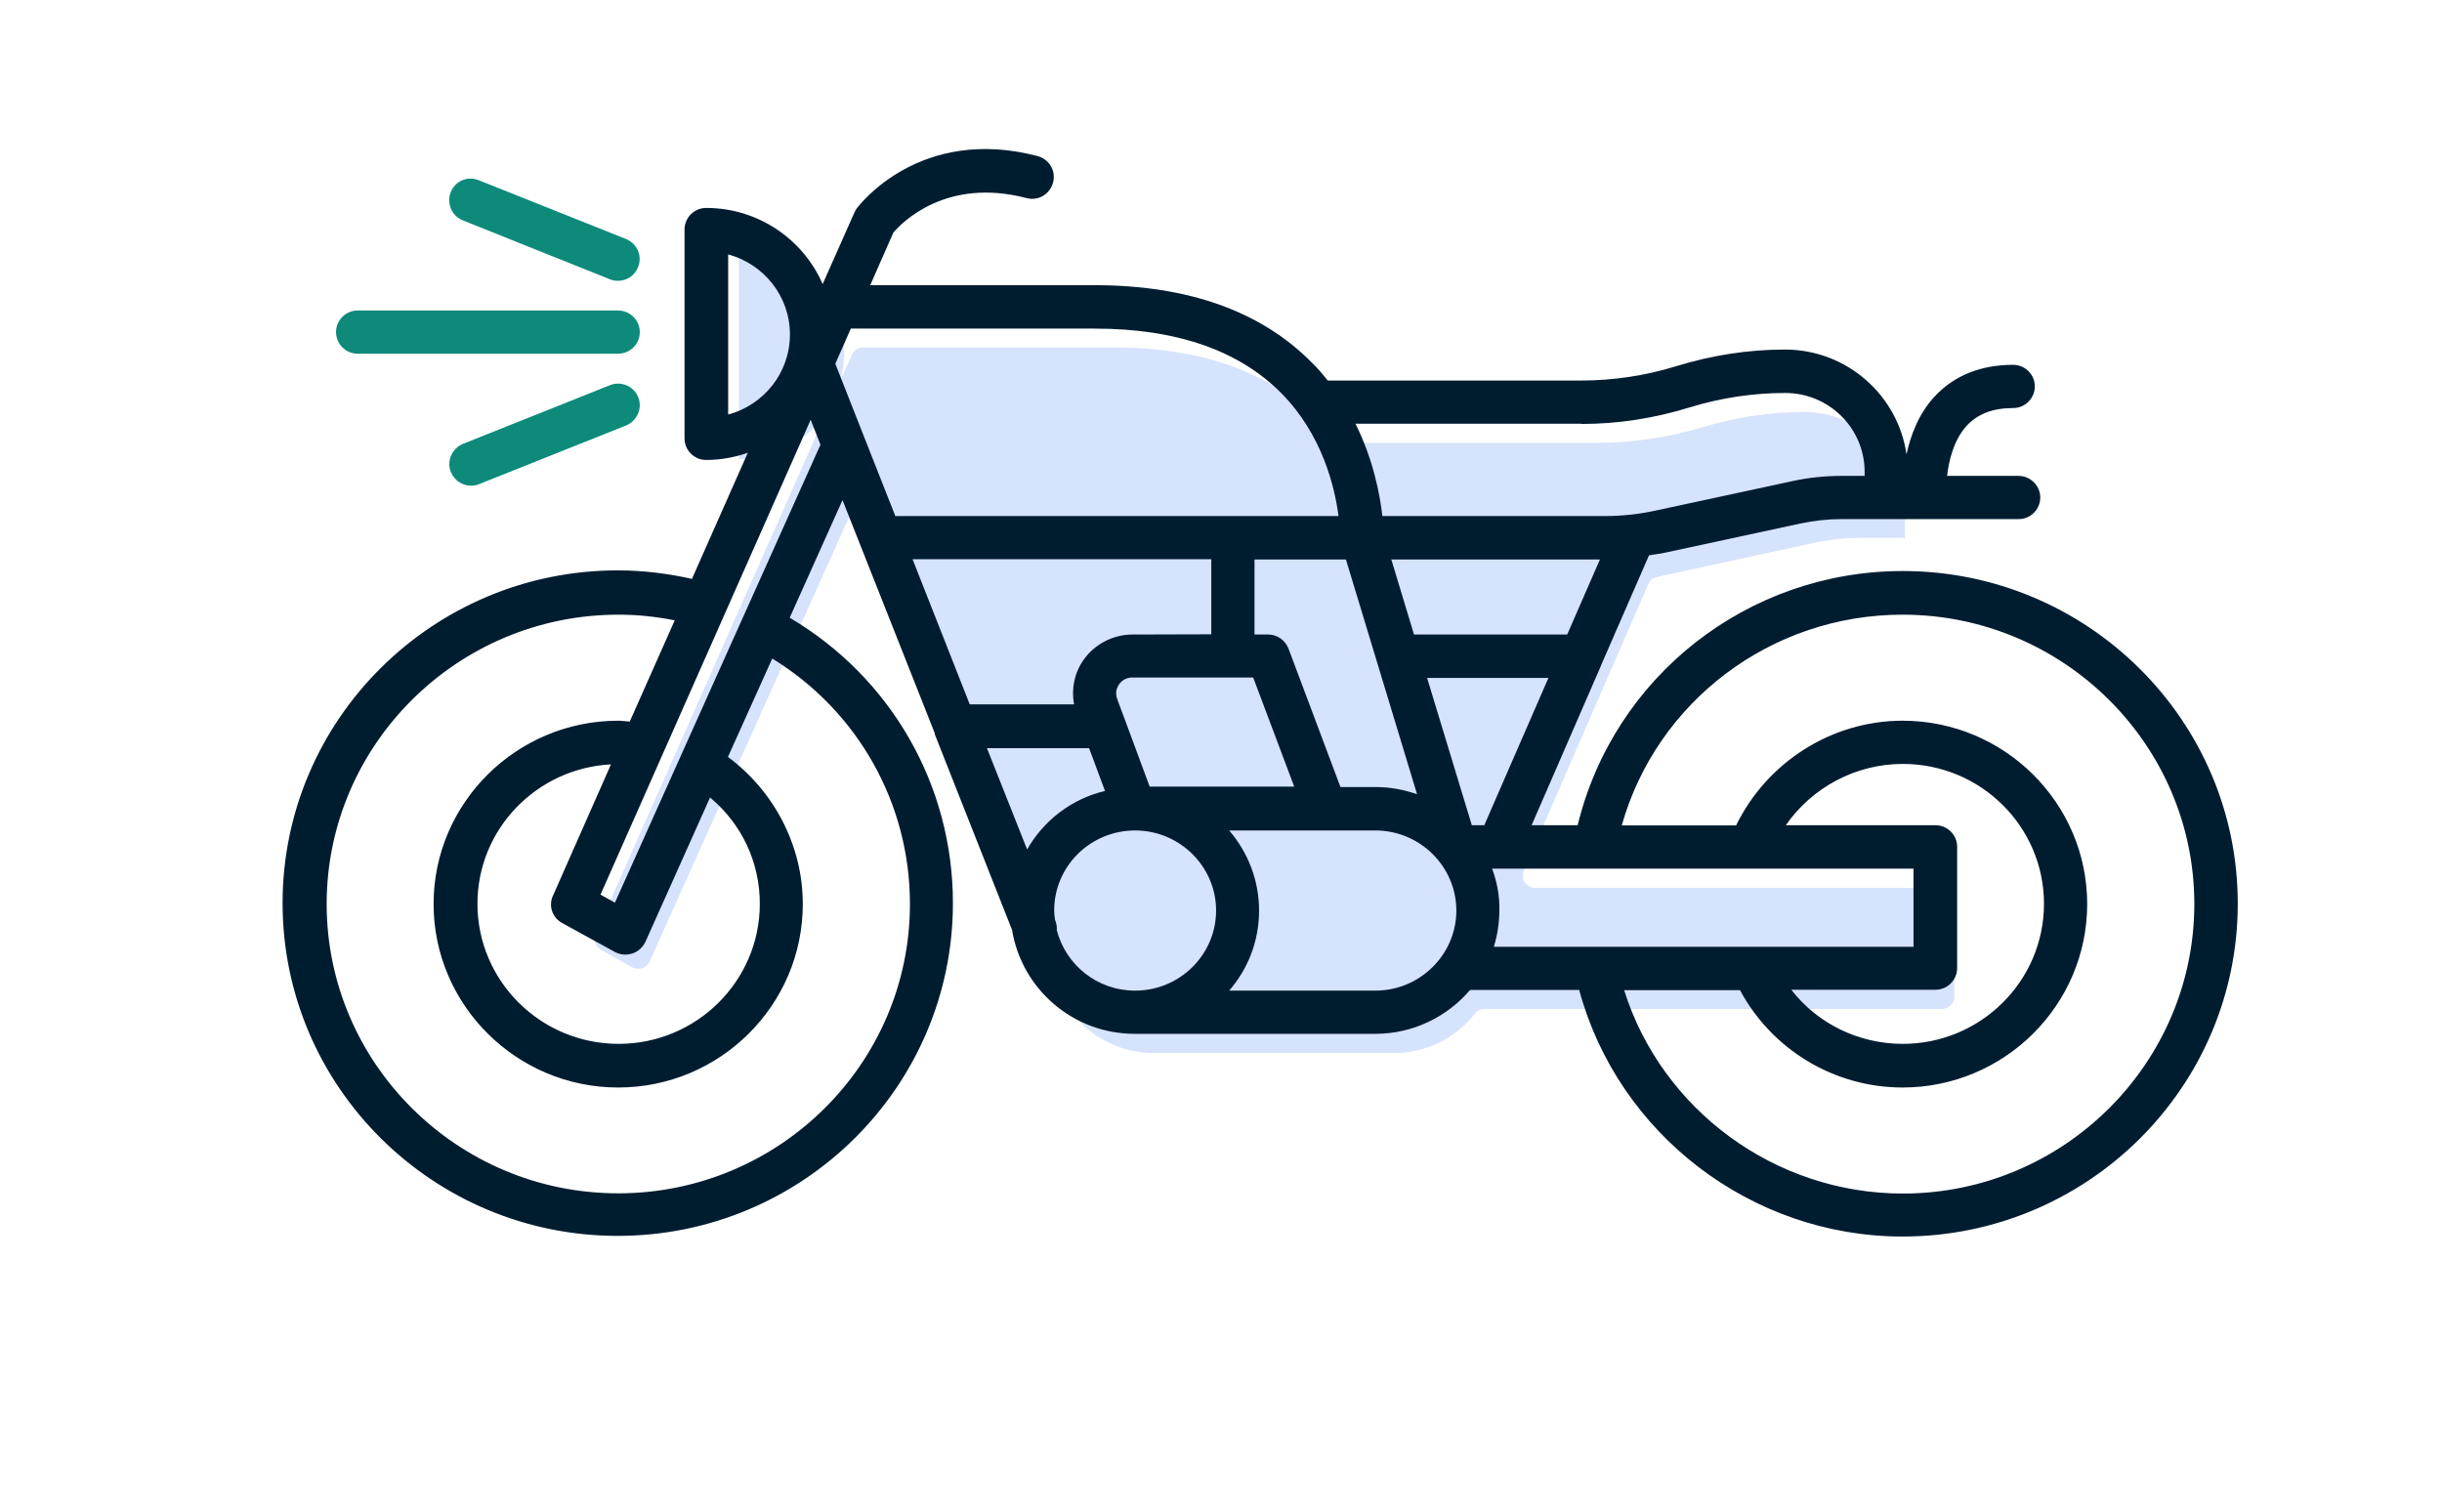
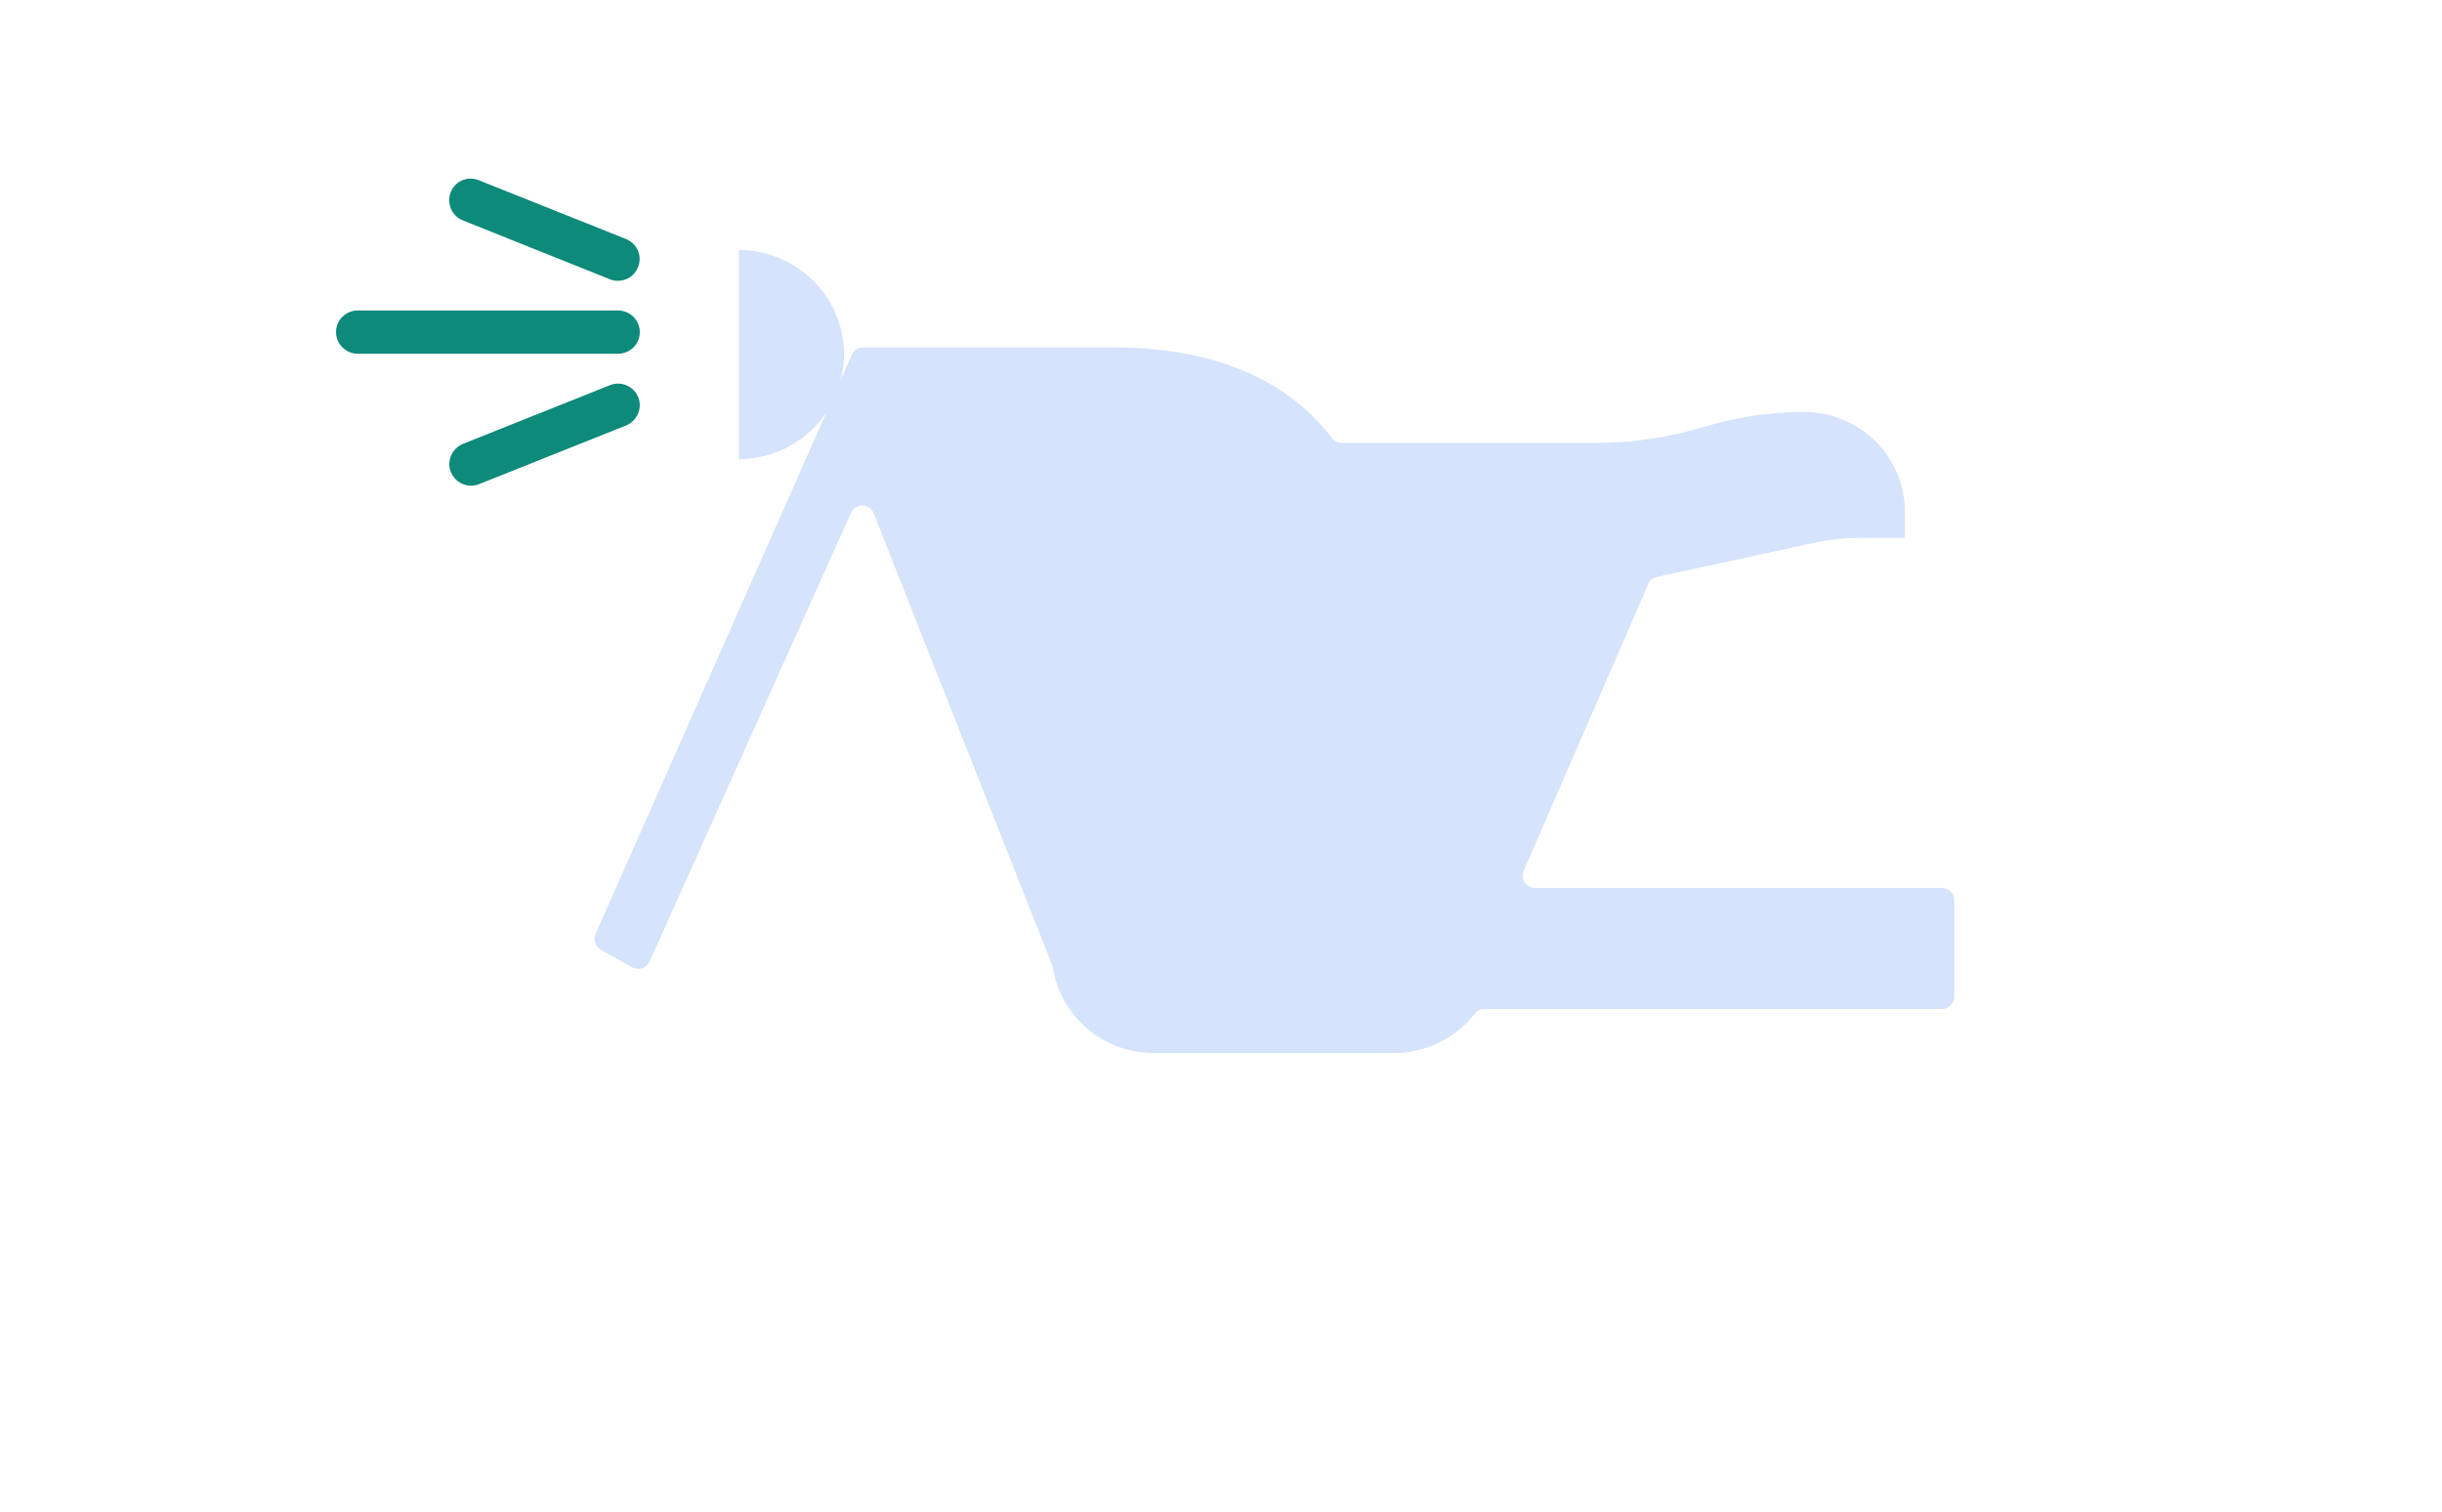
<svg xmlns="http://www.w3.org/2000/svg" version="1.1" id="Layer_1" x="0px" y="0px" viewBox="0 0 111.91 69.3" style="enable-background:new 0 0 111.91 69.3;" xml:space="preserve">
  <style type="text/css"> .st0{fill:none;} .st1{fill:#D6E3FC;} .st2{fill:#001D30;} .st3{fill:#0D8A7A;} .st4{fill:#D7E2F3;} .st5{fill:#091E2F;} .st6{fill:#148B7B;} </style>
  <g>
    <path class="st1" d="M89.56,41.25v4.43c0,0.31-0.26,0.56-0.57,0.56H68.03c-0.18,0-0.34,0.08-0.45,0.23 c-0.86,1.08-2.19,1.79-3.68,1.79H52.88c-2.35,0-4.29-1.7-4.63-3.93c-0.01-0.04-0.01-0.07-0.03-0.09l-8.18-20.71 c-0.19-0.47-0.84-0.48-1.04-0.03l-9.23,20.57c-0.13,0.3-0.51,0.42-0.81,0.26l-1.42-0.8c-0.26-0.14-0.36-0.45-0.25-0.72l10.57-23.88 c-0.87,1.27-2.34,2.11-4,2.11v-9.58c2.66,0,4.82,2.15,4.82,4.79c0,0.42-0.07,0.83-0.18,1.21l0.54-1.2 c0.09-0.21,0.29-0.34,0.52-0.34h11.45c5.32,0,8.33,1.94,10.03,4.15c0.1,0.14,0.27,0.23,0.45,0.23h11.62c1.67,0,3.31-0.24,4.91-0.72 h0.02c1.5-0.46,3.06-0.7,4.63-0.7c1.28,0,2.44,0.52,3.28,1.34c0.84,0.85,1.35,1.99,1.35,3.26v1.17h-2.03 c-0.74,0-1.47,0.08-2.19,0.24l-6.18,1.34c-0.45,0.09-0.78,0.17-0.98,0.22c-0.18,0.04-0.32,0.16-0.39,0.33l-5.7,13.12 c-0.16,0.38,0.11,0.79,0.52,0.79h18.59C89.31,40.69,89.56,40.95,89.56,41.25z" />
-     <path class="st2" d="M87.2,26.17c-7.12,0-13.25,4.85-14.9,11.65h-2.11l3.2-7.36c0,0,0,0,0-0.01l2.18-5 c0.24-0.04,0.49-0.07,0.73-0.12l6.22-1.34c0.62-0.13,1.24-0.2,1.87-0.2h8.12c0.55,0,0.99-0.45,0.99-0.99s-0.45-0.99-0.99-0.99 h-3.28c0.08-0.7,0.3-1.64,0.9-2.3c0.5-0.54,1.2-0.81,2.13-0.81c0.55,0,0.99-0.45,0.99-0.99c0-0.55-0.45-0.99-0.99-0.99 c-1.49,0-2.7,0.49-3.59,1.44c-0.75,0.8-1.11,1.8-1.3,2.66c-0.39-2.7-2.73-4.8-5.57-4.8c-1.66,0-3.32,0.25-5.01,0.77 c-1.4,0.43-2.86,0.65-4.34,0.65h-11.6c-0.22-0.27-0.44-0.54-0.7-0.79c-2.33-2.38-5.69-3.58-9.99-3.58H39.88l1.06-2.41 c0.38-0.45,2.41-2.55,6.11-1.58c0.53,0.14,1.07-0.18,1.21-0.72c0.14-0.53-0.18-1.07-0.72-1.21c-5.38-1.4-8.15,2.24-8.27,2.39 c-0.04,0.06-0.08,0.12-0.11,0.19l-1.46,3.29c-0.89-2.05-2.95-3.49-5.34-3.49c-0.55,0-0.99,0.45-0.99,0.99v9.57 c0,0.55,0.45,0.99,0.99,0.99c0.67,0,1.31-0.12,1.91-0.33l-2.56,5.78c-1.11-0.25-2.26-0.39-3.4-0.39c-8.47,0-15.36,6.84-15.36,15.25 s6.89,15.25,15.36,15.25s15.36-6.84,15.36-15.25c0-5.41-2.84-10.34-7.48-13.08l2.42-5.39l4.23,10.69c0,0.04,0,0.06,0.01,0.07 l3.53,8.94c0.44,2.69,2.78,4.76,5.62,4.76h11.03c1.74,0,3.3-0.79,4.34-2.01h5c1.78,6.59,7.88,11.3,14.82,11.3 c8.47,0,15.36-6.84,15.36-15.25C102.56,33.02,95.67,26.17,87.2,26.17z M47.07,38.93l-1.84-4.64h4.68l0.73,1.96 C49.11,36.61,47.83,37.6,47.07,38.93z M51.9,29.08c-0.89,0-1.74,0.44-2.25,1.17c-0.42,0.6-0.56,1.33-0.43,2.03h-4.78l-2.62-6.65 h13.69v3.44L51.9,29.08L51.9,29.08z M52.69,36.06l-1.17-3.16c0-0.01,0-0.01-0.01-0.02l-0.31-0.84c-0.12-0.31,0-0.55,0.08-0.67 c0.14-0.21,0.37-0.32,0.62-0.32h5.53l1.88,5H52.69z M59.05,29.73c-0.15-0.39-0.52-0.65-0.93-0.65h-0.63v-3.44h4.19l3.26,10.76 c-0.6-0.21-1.23-0.33-1.9-0.33h-1.61L59.05,29.73z M71.82,29.08H64.8l-1.04-3.44h9.56L71.82,29.08z M67.45,37.82l-2.05-6.75h5.56 l-2.94,6.75H67.45z M72.46,19.43c1.67,0,3.33-0.25,5.01-0.77c1.41-0.43,2.88-0.65,4.34-0.65c2.01,0,3.64,1.62,3.64,3.61v0.19h-1.06 c-0.77,0-1.54,0.08-2.3,0.25l-6.22,1.34c-0.78,0.17-1.55,0.25-2.31,0.25H63.35c-0.11-0.98-0.41-2.57-1.23-4.23H72.46z M38.99,15.06 h11.17c3.74,0,6.61,0.99,8.56,2.96c1.88,1.9,2.45,4.31,2.62,5.63H41.03l-2.75-6.98l0.3-0.68L38.99,15.06z M33.37,11.66 c1.63,0.44,2.83,1.91,2.83,3.67S35,18.56,33.37,19V11.66z M41.7,41.43c0,7.32-6,13.26-13.37,13.26s-13.36-5.96-13.36-13.26 s6-13.26,13.37-13.26c0.87,0,1.73,0.09,2.58,0.26l-2.06,4.64c-0.17-0.01-0.35-0.04-0.53-0.04c-4.66,0-8.46,3.77-8.46,8.4 s3.8,8.41,8.46,8.41s8.46-3.77,8.46-8.41c0-2.66-1.3-5.16-3.43-6.74l2.03-4.51C39.3,32.58,41.7,36.8,41.7,41.43z M25.76,42.3 l2.42,1.33c0.15,0.08,0.32,0.12,0.48,0.12c0.11,0,0.21-0.02,0.32-0.05c0.27-0.09,0.48-0.29,0.6-0.54l2.96-6.61 c1.44,1.2,2.28,2.95,2.28,4.87c0,3.54-2.9,6.42-6.47,6.42s-6.47-2.88-6.47-6.42c0-3.42,2.71-6.21,6.12-6.39l-2.65,6 C25.12,41.49,25.3,42.05,25.76,42.3z M34.04,28.31L34.04,28.31c-0.01,0.01-0.01,0.01-0.01,0.02l-5.85,13.04L27.52,41l9.63-21.76 l0.45,1.14L34.04,28.31z M48.43,42.63c0.01-0.14-0.01-0.28-0.06-0.42l-0.02-0.05c-0.02-0.14-0.04-0.28-0.04-0.43 c0-2.03,1.66-3.67,3.71-3.67c2.04,0,3.71,1.65,3.71,3.67s-1.66,3.67-3.71,3.67C50.28,45.4,48.84,44.22,48.43,42.63z M63.03,45.4 h-6.7c0.86-0.99,1.37-2.27,1.37-3.67c0-1.4-0.52-2.68-1.37-3.67h6.7c2.04,0,3.71,1.65,3.71,3.67S65.07,45.4,63.03,45.4z M68.38,39.81h4.69h7.12h7.5v3.58h-7.36h-7.2h-4.67c0.16-0.53,0.25-1.08,0.25-1.66C68.73,41.05,68.6,40.41,68.38,39.81z M88.7,37.82h-6.86c1.19-1.72,3.19-2.81,5.36-2.81c3.57,0,6.47,2.87,6.47,6.41c0,3.54-2.9,6.42-6.47,6.42 c-2.03,0-3.91-0.93-5.11-2.48h6.61c0.55,0,0.99-0.45,0.99-0.99v-5.57C89.69,38.27,89.25,37.82,88.7,37.82z M87.2,54.7 c-5.87,0-11.05-3.85-12.77-9.32h5.31c1.46,2.72,4.31,4.46,7.45,4.46c4.66,0,8.46-3.77,8.46-8.41c0-4.63-3.8-8.4-8.46-8.4 c-3.26,0-6.22,1.91-7.63,4.8h-5.24c1.6-5.67,6.83-9.66,12.87-9.66c7.37,0,13.37,5.96,13.37,13.26S94.57,54.7,87.2,54.7z" />
    <path class="st3" d="M29.32,15.22c0,0.55-0.45,0.99-0.99,0.99H16.39c-0.55,0-0.99-0.45-0.99-0.99c0-0.55,0.45-0.99,0.99-0.99h11.93 C28.88,14.23,29.32,14.68,29.32,15.22z M27.96,17.65l-6.74,2.69c-0.51,0.21-0.76,0.79-0.56,1.29c0.16,0.39,0.53,0.63,0.92,0.63 c0.12,0,0.25-0.02,0.37-0.07l6.74-2.69c0.51-0.21,0.76-0.79,0.56-1.29C29.05,17.7,28.47,17.45,27.96,17.65z M21.21,10.1l6.74,2.7 c0.12,0.05,0.25,0.07,0.37,0.07c0.4,0,0.77-0.24,0.92-0.63c0.21-0.51-0.04-1.08-0.56-1.29l-6.74-2.69 c-0.52-0.21-1.09,0.04-1.29,0.56C20.46,9.33,20.71,9.9,21.21,10.1z" />
  </g>
</svg>